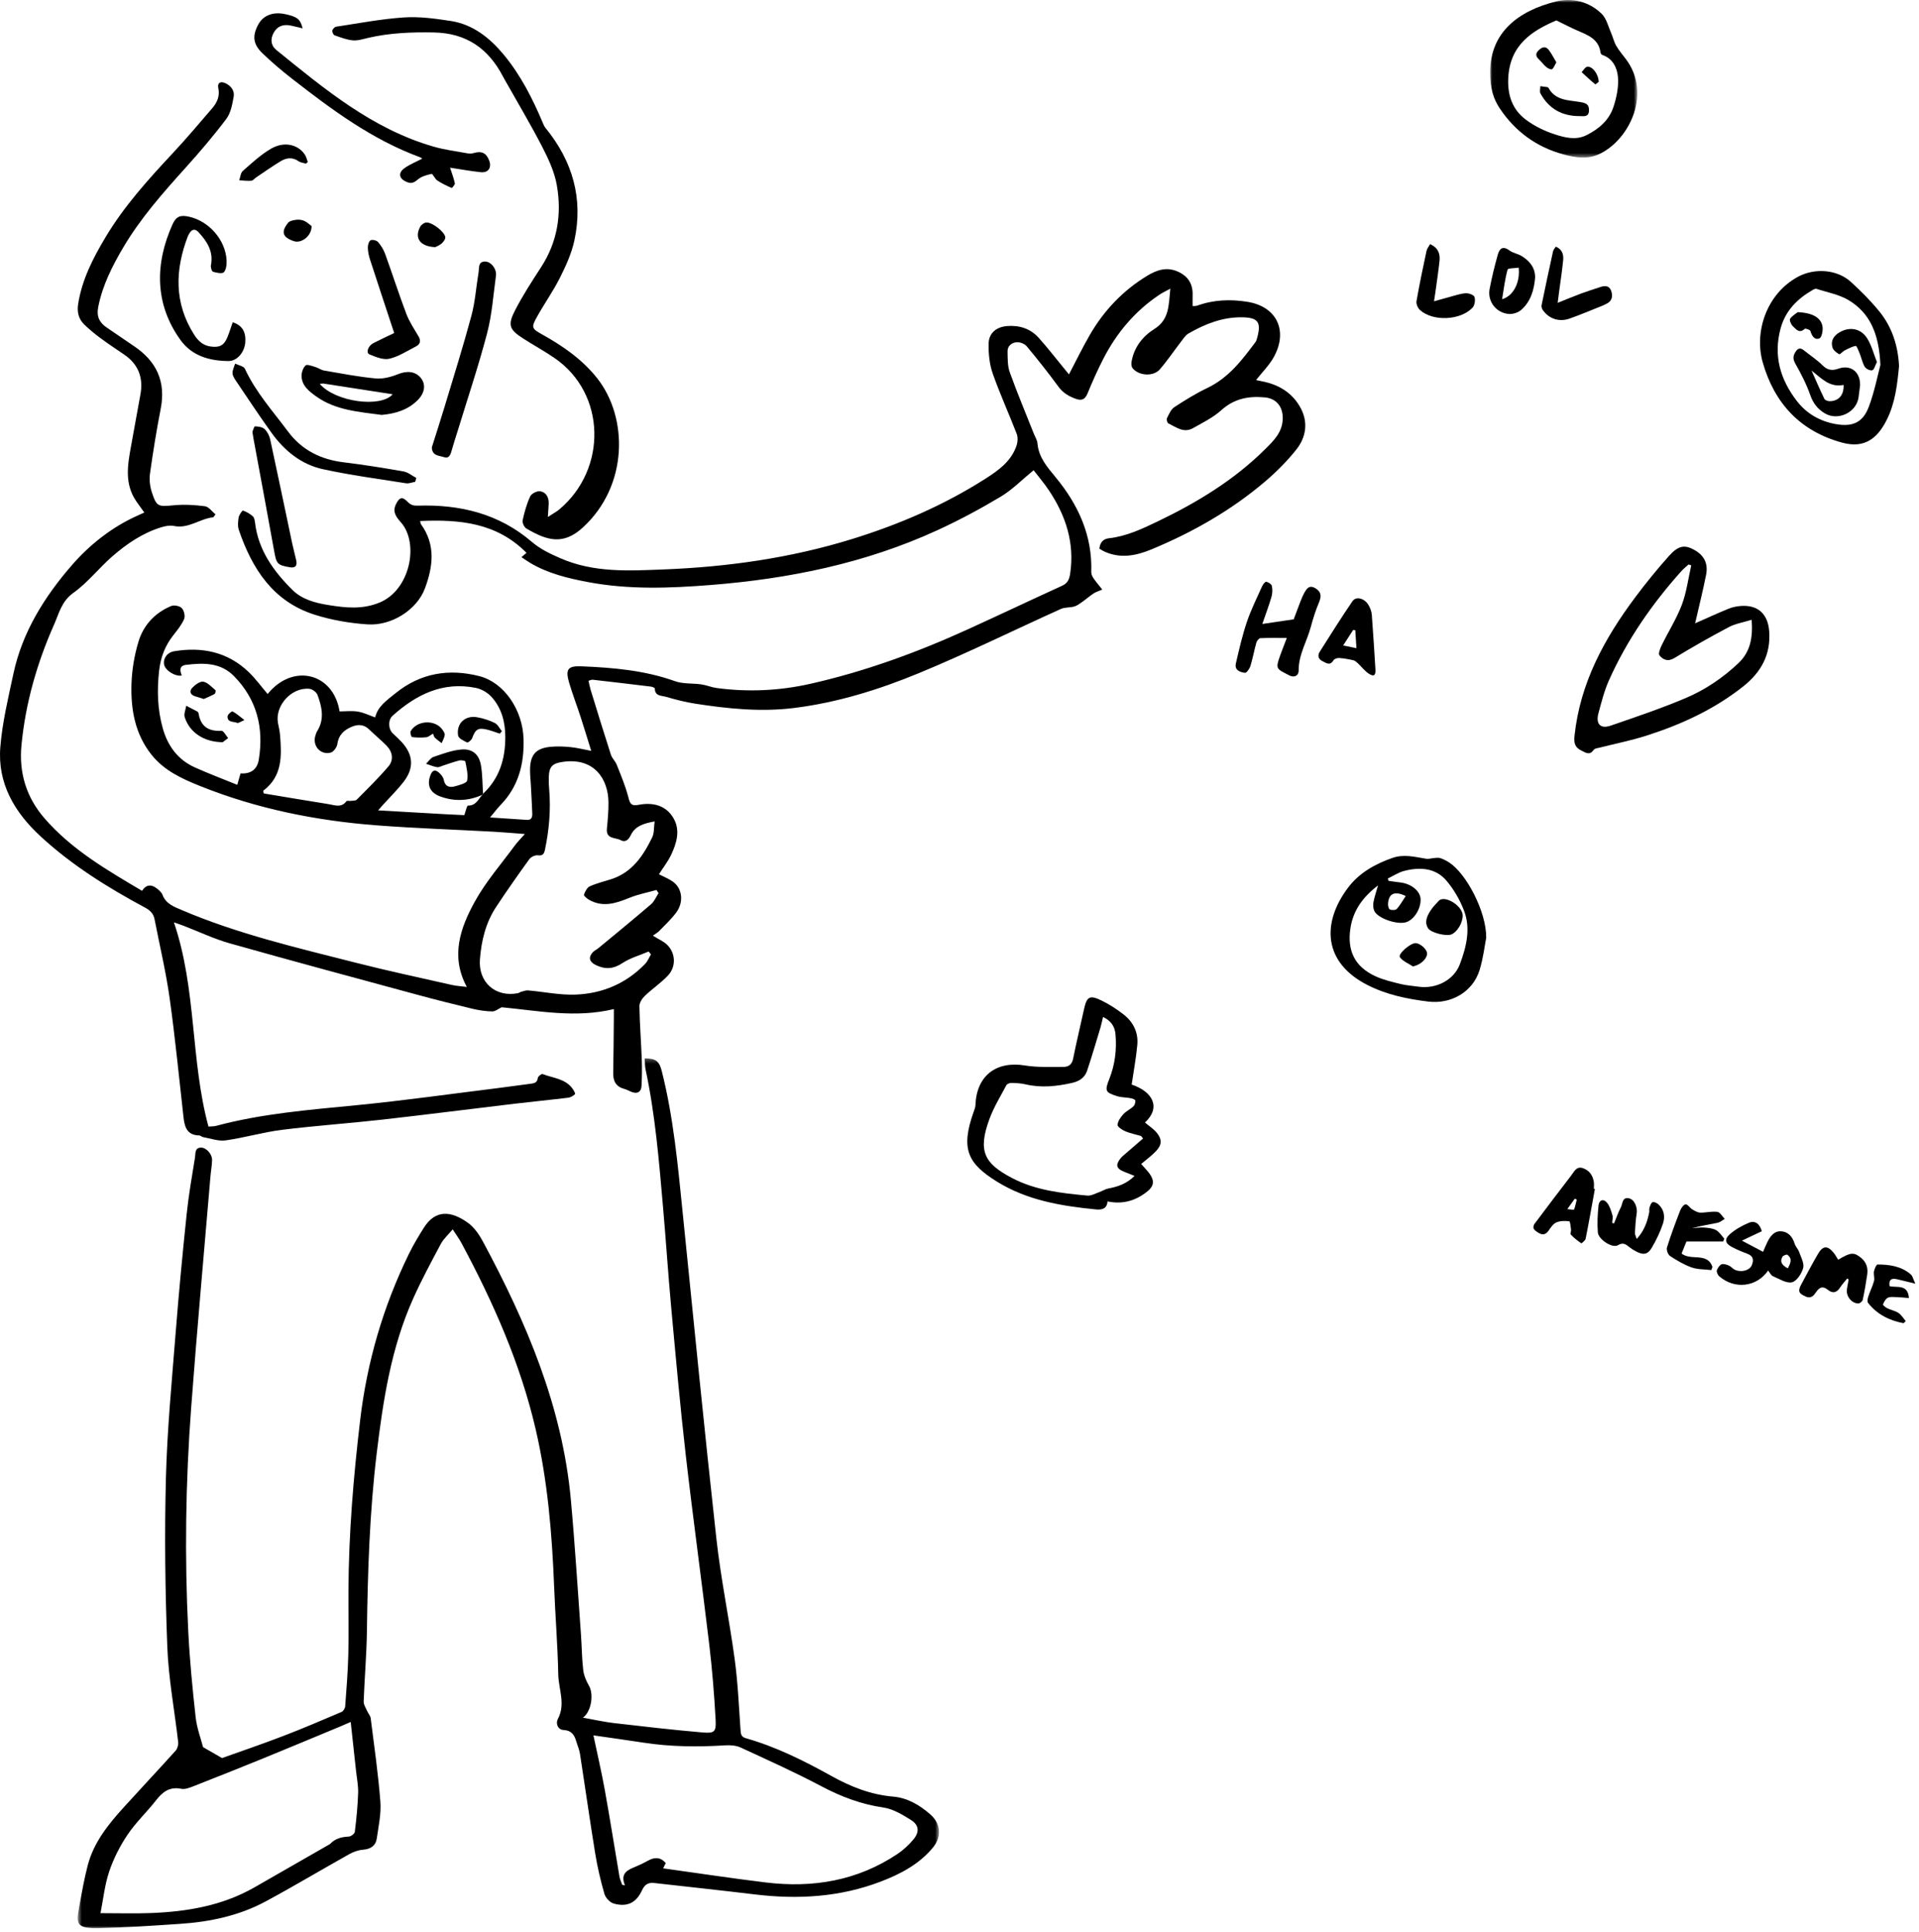
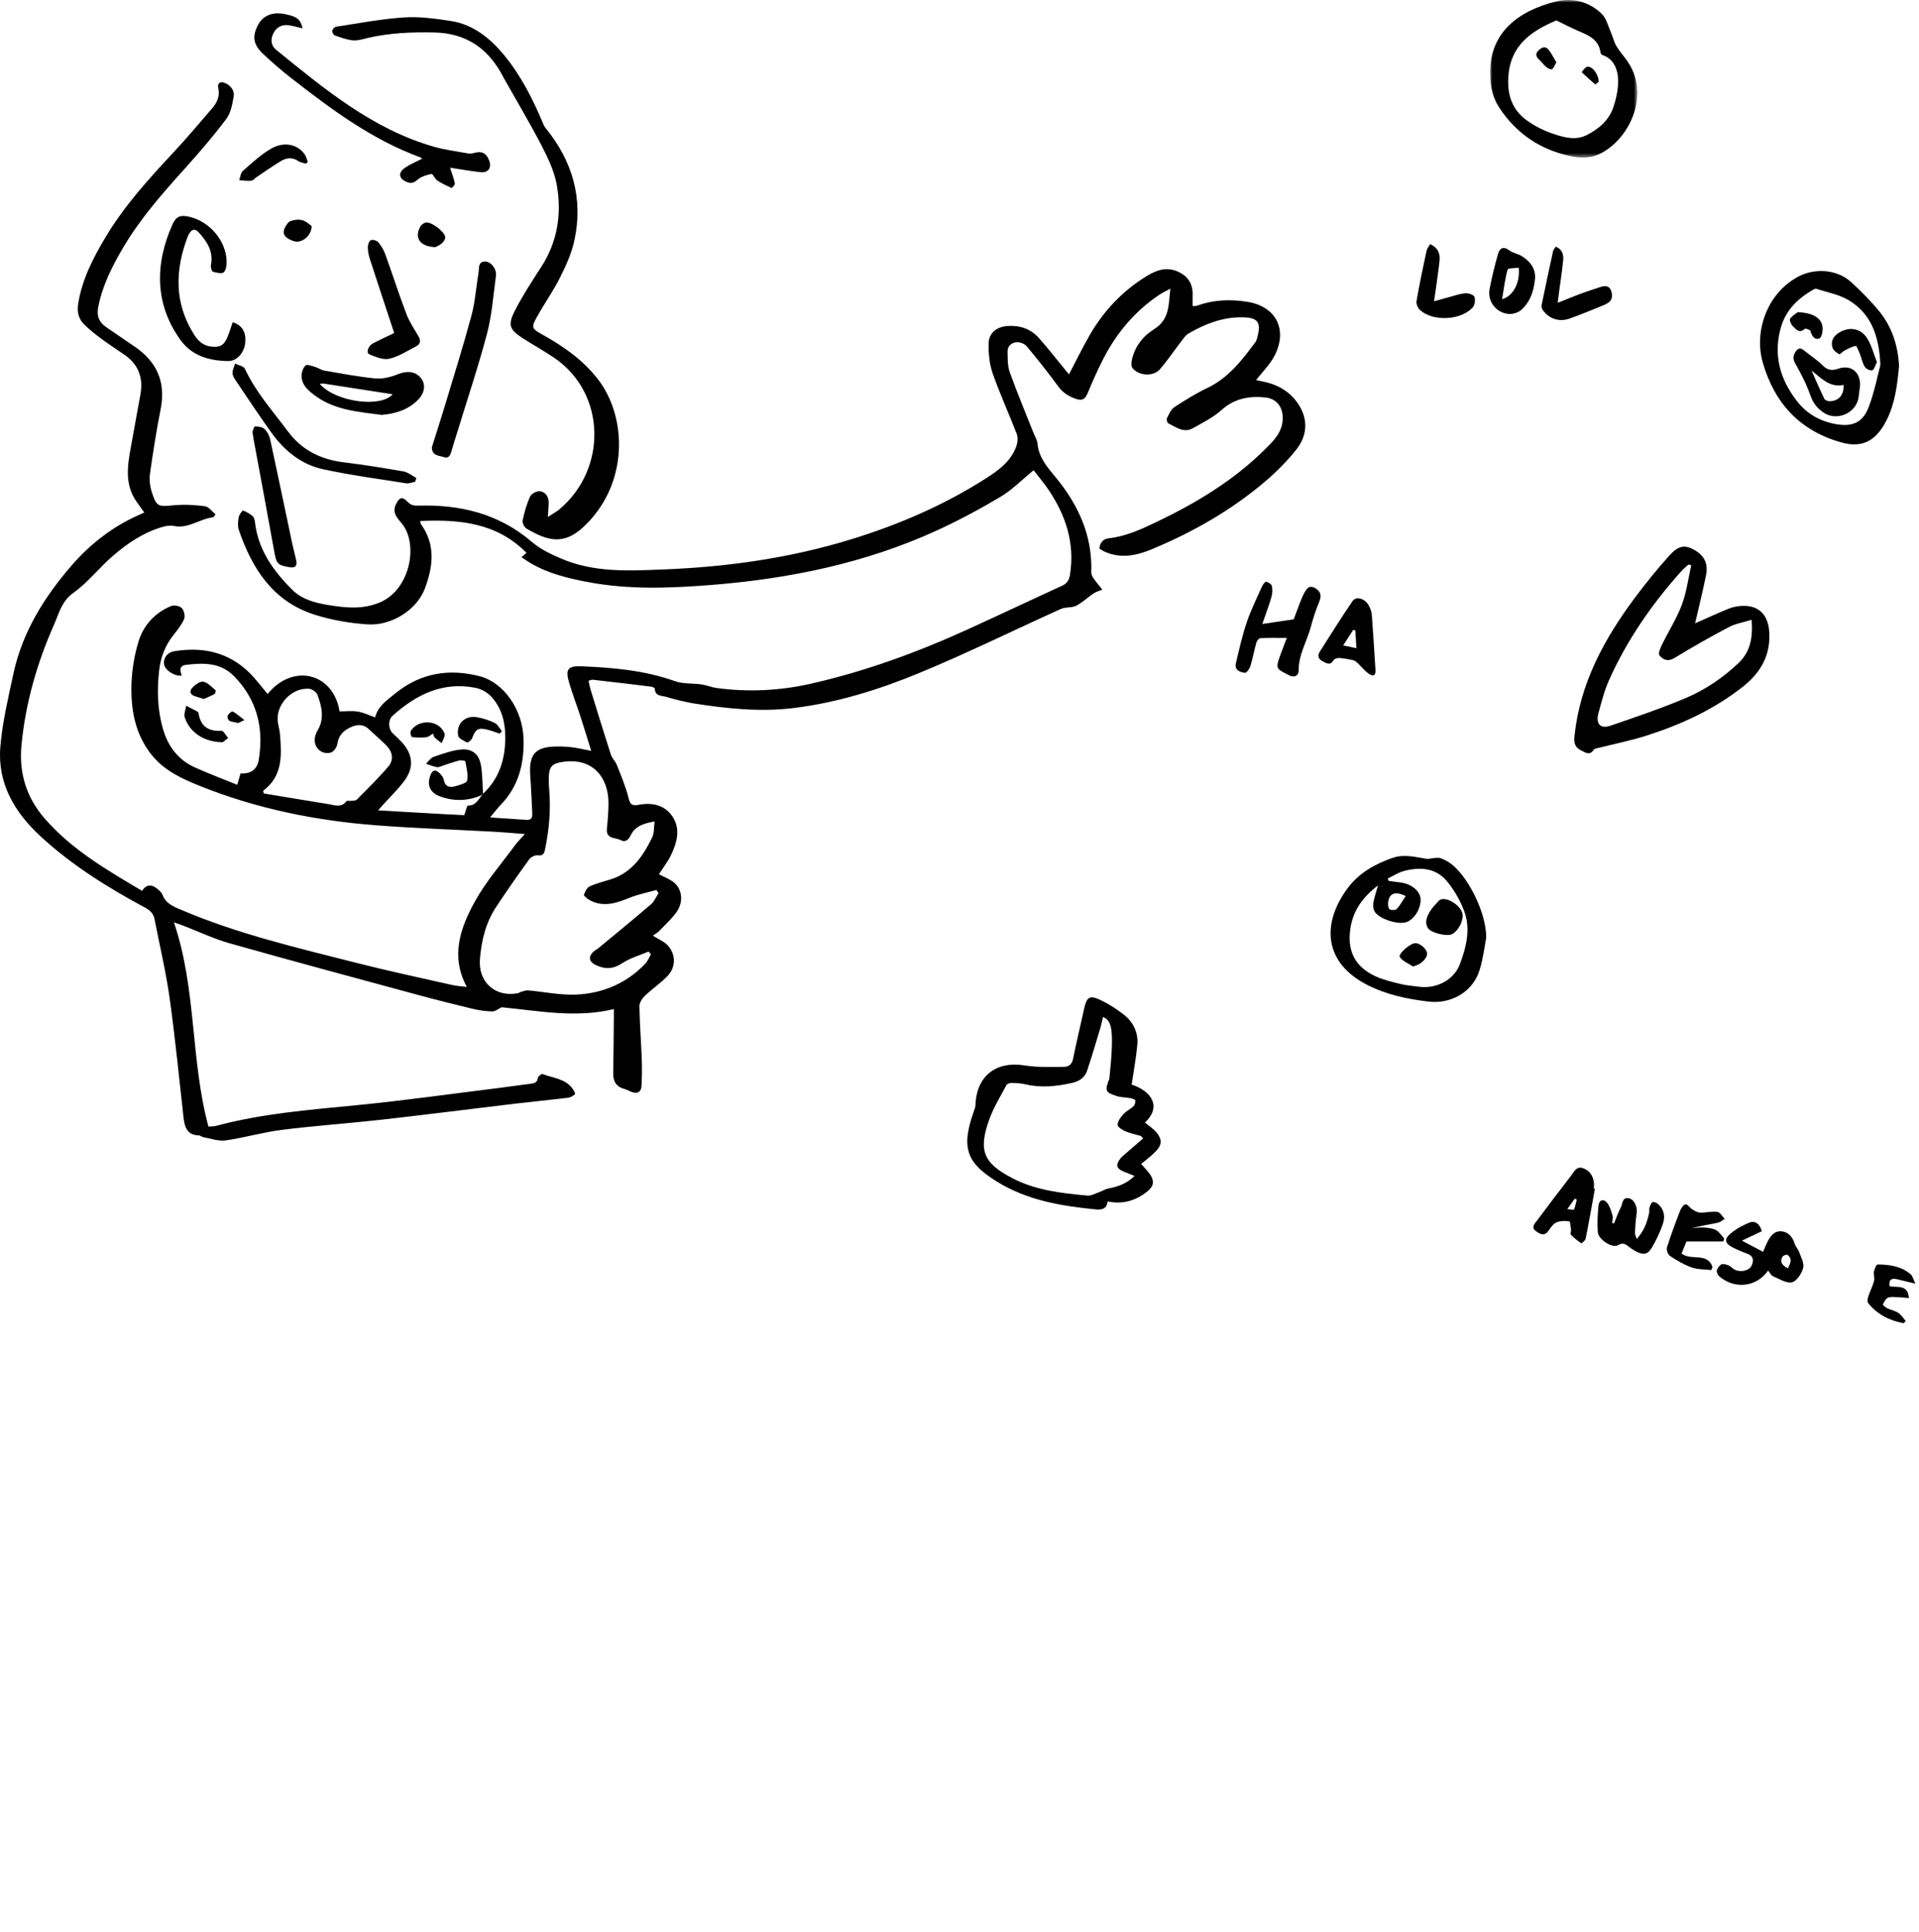
<svg xmlns="http://www.w3.org/2000/svg" xmlns:xlink="http://www.w3.org/1999/xlink" width="434px" height="437px" viewBox="0 0 434 437" version="1.1">
  <title>Group 89</title>
  <desc>Created with Sketch.</desc>
  <defs>
    <polygon id="path-1" points="0.58 0.262 195.366 0.262 195.366 197 0.58 197" />
    <polygon id="path-3" points="0.018 0.903 33.286 0.903 33.286 36.534 0.018 36.534" />
  </defs>
  <g id="Page-1" stroke="none" stroke-width="1" fill="none" fill-rule="evenodd">
    <g id="Group-89" transform="translate(0, -1)">
      <path d="M59.516,179.848 C59.563,180.05 59.61,180.251 59.658,180.453 C64.531,181.26 69.4,182.089 74.278,182.861 C75.673,183.081 77.188,183.782 78.346,182.204 C78.466,182.04 78.971,182.179 79.291,182.135 C79.766,182.07 80.403,182.134 80.681,181.854 C83.123,179.395 85.61,176.964 87.854,174.329 C89.084,172.884 88.791,171.054 87.458,169.684 C86.188,168.38 84.769,167.222 83.463,165.952 C82.321,164.84 81.008,164.789 79.665,165.325 C77.89,166.033 76.596,167.145 76.298,169.259 C76.195,169.992 75.445,171.043 74.797,171.213 C72.494,171.818 70.642,169.708 71.307,167.443 C71.418,167.063 71.541,166.669 71.747,166.337 C73.436,163.623 72.801,160.857 71.806,158.165 C71.575,157.541 70.625,156.843 69.951,156.781 C65.906,156.408 62.143,160.604 62.868,164.524 C63.034,165.42 63.261,166.314 63.334,167.218 C63.712,171.897 63.922,176.542 59.516,179.848 M148.05,186.779 C145.583,187.222 143.638,187.818 142.649,189.902 C142.148,190.957 141.388,191.578 140.385,191.02 C139.217,190.369 137.022,190.845 137.256,188.414 C137.447,186.431 137.63,184.433 137.611,182.444 C137.562,177.285 134.472,172.315 127.386,173.295 C124.933,173.634 124.196,174.321 124.112,176.769 C124.08,177.679 124.122,178.596 124.201,179.503 C124.597,184.087 124.198,188.61 123.264,193.105 C123.057,194.101 122.786,194.594 121.587,194.443 C120.989,194.368 120.064,194.827 119.694,195.339 C117.126,198.893 114.6,202.481 112.188,206.143 C109.842,209.704 108.867,213.744 108.541,217.952 C108.137,223.163 112.048,226.631 117.173,225.619 C117.376,225.579 117.549,225.402 117.751,225.349 C118.304,225.205 118.877,224.949 119.419,224.995 C123.021,225.304 126.633,226.088 130.21,225.944 C136.259,225.701 141.642,223.432 145.92,218.975 C146.482,218.389 146.793,217.561 147.22,216.844 C147.044,216.629 146.869,216.413 146.693,216.199 C144.697,217.053 142.534,217.653 140.75,218.828 C138.676,220.196 136.827,220.281 134.699,219.235 C133.296,218.546 132.996,217.527 134.075,216.354 C134.413,215.987 134.921,215.782 135.314,215.456 C139.304,212.156 143.315,208.879 147.244,205.507 C147.982,204.873 148.383,203.846 148.939,203 C148.779,202.762 148.62,202.524 148.46,202.285 C146.425,202.86 144.32,203.259 142.373,204.05 C139.33,205.287 136.358,206.294 133.221,204.502 C132.742,204.229 131.98,203.585 132.058,203.364 C132.311,202.647 132.758,201.744 133.379,201.462 C134.923,200.76 136.606,200.365 138.232,199.841 C142.977,198.311 145.479,194.536 147.505,190.375 C147.971,189.417 147.857,188.177 148.05,186.779 M109.067,180.769 C109.132,180.691 109.191,180.609 109.245,180.523 C112.938,177.063 114.273,172.671 114.279,167.759 C114.284,164.35 113.471,161.151 111.15,158.603 C110.271,157.638 108.889,156.831 107.611,156.576 C100.181,155.087 94.15,158.056 88.789,162.878 C87.728,163.833 87.792,165.872 88.845,166.876 C89.503,167.504 90.186,168.112 90.804,168.78 C93.49,171.683 93.701,174.702 91.257,177.854 C89.868,179.646 88.227,181.243 86.702,182.929 C86.387,183.277 86.082,183.633 85.514,184.278 C90.86,184.584 95.794,184.869 100.729,185.147 C102.199,185.23 103.67,185.291 105.009,185.356 C105.317,184.508 105.587,183.191 105.827,183.196 C107.628,183.238 108.16,181.785 109.067,180.769 M60.527,157.963 C66.18,150.947 75.39,153.123 76.797,161.893 C78.165,161.893 79.597,161.717 80.962,161.944 C82.28,162.161 83.529,162.792 84.847,163.256 C85.433,160.729 87.528,159.35 89.414,157.816 C95.069,153.217 101.513,152.156 108.428,153.925 C113.985,155.347 118.207,161.515 118.404,168.1 C118.572,173.72 117.284,178.841 113.245,183.021 C112.475,183.818 111.809,184.715 110.832,185.878 C113.86,186.08 116.509,186.262 119.159,186.432 C120.197,186.499 120.413,185.804 120.38,184.989 C120.293,182.825 120.17,180.662 120.057,178.499 C119.997,177.361 119.866,176.223 119.875,175.086 C119.906,171.654 121.22,170.183 124.647,169.891 C126.115,169.766 127.616,169.827 129.083,169.977 C130.548,170.127 131.99,170.496 133.71,170.82 C132.889,168.189 132.112,165.61 131.278,163.049 C130.449,160.503 129.479,158.001 128.724,155.435 C127.826,152.388 128.395,151.573 131.463,151.698 C138.648,151.99 145.776,152.6 152.65,155.057 C154.496,155.717 156.644,155.499 158.639,155.789 C159.797,155.958 160.91,156.446 162.068,156.602 C169.204,157.563 176.307,157.227 183.316,155.644 C195.592,152.87 207.358,148.576 218.798,143.372 C225.956,140.117 233.058,136.738 240.213,133.473 C241.431,132.917 241.825,132.052 242.011,130.839 C243.086,123.846 241.058,117.64 237.226,111.908 C236.13,110.269 234.841,108.759 233.762,107.349 C231.147,109.487 228.94,111.766 226.31,113.337 C221.671,116.111 216.879,118.68 211.967,120.933 C195.701,128.396 178.447,131.906 160.698,133.308 C151.412,134.042 142.146,134.387 132.913,132.633 C128.419,131.779 124.018,130.717 120.027,128.382 C119.346,127.984 118.704,127.52 117.926,127.008 C118.356,126.645 118.678,126.373 119.075,126.039 C112.337,119.212 103.939,118.443 95.005,118.837 C95.126,119.268 95.131,119.452 95.22,119.576 C98.578,124.236 97.933,129.181 96.089,134.106 C94.312,138.849 88.631,142.586 83.097,142.212 C79.049,141.939 74.927,141.23 71.069,139.994 C61.751,137.009 57.016,129.636 54.023,120.881 C53.728,120.016 53.816,118.953 53.972,118.025 C54.071,117.438 54.799,116.42 54.951,116.471 C55.755,116.741 56.538,117.206 57.179,117.773 C57.509,118.066 57.616,118.699 57.675,119.197 C58.415,125.426 61.866,130.187 66.129,134.413 C68.344,136.61 71.35,137.374 74.373,137.857 C78.208,138.47 81.919,138.871 85.782,137.304 C92.823,134.448 94.791,123.869 90.719,119.195 C89.726,118.056 88.673,116.862 89.535,115.072 C90.29,113.505 90.963,113.215 92.157,114.47 C92.879,115.228 93.535,115.393 94.521,115.362 C104.058,115.061 112.849,117.18 120.271,123.547 C122.177,125.182 124.325,126.197 126.659,127.222 C134.302,130.582 142.231,130.093 150.142,129.784 C164.544,129.22 178.758,127.209 192.568,122.953 C203.226,119.669 213.428,115.285 222.862,109.268 C225.852,107.36 228.767,105.277 229.936,101.675 C230.19,100.893 230.223,99.861 229.932,99.107 C228.166,94.535 226.121,90.065 224.502,85.444 C223.774,83.364 223.552,81.011 223.579,78.789 C223.61,76.332 225.333,74.923 227.814,74.738 C230.591,74.531 233.056,75.338 234.92,77.412 C236.938,79.656 238.782,82.056 240.702,84.387 C241.056,84.818 241.41,85.249 241.756,85.67 C243.329,82.674 244.77,79.712 246.406,76.864 C249.614,71.276 253.938,66.709 259.464,63.361 C261.552,62.096 263.79,61.308 266.28,62.383 C268.636,63.402 269.796,65.142 269.723,67.712 C269.7,68.501 269.719,69.292 269.719,70.228 C270.075,70.195 270.463,70.236 270.794,70.116 C274.486,68.782 278.265,68.648 282.098,69.259 C288.856,70.335 291.376,75.937 288.022,81.86 C287.005,83.654 285.484,85.161 284.072,86.955 C284.843,87.119 285.439,87.239 286.031,87.373 C289.547,88.171 292.384,90.044 294.109,93.193 C295.898,96.458 295.417,99.853 293.18,102.668 C291.103,105.284 288.7,107.7 286.154,109.869 C278.452,116.431 269.74,121.382 260.415,125.252 C256.919,126.702 253.312,127.415 249.653,125.683 C249.304,125.518 248.984,125.293 248.633,125.085 C248.777,123.714 249.478,122.884 250.763,122.742 C254.757,122.301 258.309,120.612 261.856,118.909 C270.746,114.641 279.106,109.571 286.148,102.566 C288.078,100.647 290.052,98.743 290.104,95.655 C290.149,93.006 288.69,91.13 286.087,90.882 C282.432,90.534 279.164,91.119 276.255,93.737 C274.381,95.423 272.016,96.593 269.786,97.845 C267.704,99.014 265.962,97.597 264.211,96.741 C263.967,96.621 263.785,95.847 263.931,95.555 C264.376,94.668 264.814,93.593 265.582,93.088 C268.001,91.498 270.491,89.972 273.098,88.722 C277.878,86.431 280.921,82.415 283.95,78.346 C284.145,78.083 284.23,77.724 284.32,77.397 C285.296,73.868 284.524,72.806 280.898,72.762 C276.476,72.708 272.519,74.268 268.778,76.434 C268.083,76.836 267.595,77.633 267.08,78.301 C265.482,80.374 264.019,82.562 262.307,84.535 C260.831,86.235 257.499,86.01 256.118,84.235 C255.834,83.869 255.843,83.151 255.939,82.637 C256.532,79.47 258.47,77.036 261.034,75.432 C264.537,73.241 264.281,69.931 264.679,66.285 C263.658,66.847 262.901,67.194 262.217,67.651 C256.685,71.352 252.535,76.286 249.515,82.171 C248.216,84.702 247.055,87.312 245.974,89.945 C245.384,91.38 244.623,91.699 243.199,91.166 C241.67,90.595 240.405,89.855 239.397,88.48 C237.106,85.355 234.698,82.312 232.218,79.334 C231.744,78.765 230.7,78.342 229.959,78.397 C228.86,78.479 227.838,79.199 227.867,80.496 C227.902,82.068 227.848,83.744 228.365,85.184 C230.042,89.849 231.963,94.427 233.789,99.038 C234.083,99.781 234.568,100.506 234.632,101.268 C234.901,104.432 236.819,106.612 238.722,108.916 C243.838,115.117 247.076,122.08 246.799,130.349 C246.784,130.806 247,131.335 247.264,131.725 C247.831,132.564 248.501,133.332 249.293,134.34 C248.433,134.713 247.832,134.878 247.342,135.206 C246.428,135.816 245.596,136.545 244.696,137.177 C244.145,137.565 243.569,137.996 242.938,138.174 C241.957,138.452 240.825,138.318 239.922,138.725 C229.219,143.554 218.674,148.759 207.828,153.237 C198.774,156.975 189.386,159.903 179.571,161.123 C172.075,162.056 164.656,161.294 157.261,160.15 C155.021,159.803 152.805,159.232 150.626,158.595 C149.635,158.305 148.102,158.487 148.091,156.71 C148.09,156.562 147.533,156.325 147.214,156.286 C142.826,155.746 138.435,155.23 134.042,154.73 C133.787,154.702 133.511,154.857 133.098,154.965 C133.262,155.676 133.372,156.342 133.569,156.981 C135.079,161.885 136.578,166.793 138.156,171.676 C138.423,172.502 139.17,173.164 139.492,173.982 C140.438,176.386 141.456,178.786 142.098,181.277 C142.479,182.761 142.716,183.353 144.476,183.017 C147.639,182.413 150.657,183.119 152.353,186.109 C153.889,188.815 153.032,191.684 151.794,194.309 C151.075,195.834 150.001,197.194 149.024,198.727 C150.105,199.29 151.22,199.726 152.17,200.396 C154.319,201.912 154.692,205.045 152.916,207.409 C151.793,208.903 150.405,210.201 149.097,211.549 C148.71,211.948 148.193,212.218 147.647,212.611 C148.979,213.442 150.077,213.895 150.866,214.664 C152.794,216.547 152.96,219.586 151.083,221.608 C149.508,223.303 147.524,224.613 145.846,226.222 C145.23,226.812 144.598,227.779 144.611,228.563 C144.68,232.589 144.994,236.612 145.145,240.638 C145.219,242.627 145.192,244.626 145.085,246.615 C145.016,247.885 144.249,248.446 142.967,248.003 C142.379,247.8 141.837,247.445 141.241,247.29 C139.324,246.795 138.642,245.531 138.682,243.638 C138.768,239.42 138.785,235.2 138.828,230.981 C138.833,230.48 138.829,229.98 138.829,229.218 C130.149,231.32 121.74,229.591 113.447,228.807 C112.738,229.141 112.025,229.762 111.322,229.75 C109.808,229.725 108.271,229.488 106.792,229.134 C102.658,228.145 98.534,227.106 94.431,225.993 C80.262,222.149 66.082,218.338 51.954,214.348 C48.365,213.334 44.952,211.697 41.455,210.352 C40.896,210.137 40.324,209.956 39.334,209.613 C44.493,224.761 43.047,240.664 47.149,255.797 C47.892,255.732 48.396,255.761 48.86,255.636 C59.266,252.841 69.947,252.008 80.619,250.961 C91.391,249.905 102.119,248.384 112.864,247.056 C115.24,246.762 117.607,246.406 119.982,246.109 C120.825,246.003 121.512,245.886 121.634,244.787 C121.672,244.441 122.484,243.821 122.708,243.91 C125.031,244.835 127.787,244.916 129.452,247.169 C129.74,247.56 130.167,248.334 130.051,248.451 C129.654,248.847 129.063,249.197 128.509,249.264 C124.437,249.761 120.353,250.154 116.28,250.638 C106.262,251.83 96.255,253.117 86.231,254.244 C78.757,255.085 71.243,255.594 63.782,256.529 C59.495,257.065 55.301,258.315 51.02,258.917 C49.391,259.146 47.631,258.475 45.937,258.181 C45.616,258.124 45.324,257.797 45.015,257.791 C42.281,257.74 41.749,255.869 41.502,253.685 C40.486,244.683 39.616,235.66 38.356,226.692 C37.518,220.726 36.109,214.84 34.959,208.918 C34.713,207.654 33.982,206.901 32.819,206.277 C24.361,201.733 16.236,196.677 9.148,190.128 C3.271,184.701 -0.59,178.155 0.074,169.957 C0.525,164.379 1.863,158.856 3.036,153.358 C5.05,143.915 10.122,135.883 16.266,128.811 C20.324,124.139 25.424,120.114 31.316,117.516 C31.724,117.336 32.128,117.148 32.633,116.918 C31.991,116.018 31.395,115.211 30.828,114.386 C28.103,110.42 28.86,106.127 29.649,101.828 C30.359,97.964 31.043,94.096 31.754,90.234 C32.456,86.422 31.299,83.383 28.065,81.178 C26.276,79.957 24.465,78.764 22.726,77.475 C21.45,76.529 20.21,75.513 19.069,74.409 C17.756,73.136 17.385,71.548 17.68,69.702 C18.559,64.194 21.054,59.36 23.858,54.663 C28.094,47.569 33.61,41.494 39.219,35.485 C42.249,32.238 45.113,28.833 48.009,25.463 C49.117,24.175 49.755,22.734 49.37,20.911 C49.117,19.715 49.895,19.292 51.031,19.843 C52.296,20.457 53.079,21.558 52.85,22.85 C52.541,24.592 52.194,26.552 51.178,27.902 C48.267,31.764 45.11,35.453 41.869,39.048 C36.782,44.689 31.77,50.377 27.885,56.945 C25.382,61.176 23.182,65.533 22.213,70.437 C21.796,72.551 22.46,73.96 24.158,75.092 C26.197,76.452 28.194,77.875 30.233,79.235 C35.365,82.655 37.561,87.261 36.344,93.461 C35.389,98.325 34.609,103.227 33.92,108.135 C33.731,109.49 33.908,111.007 34.335,112.314 C35.421,115.637 35.78,115.612 39.223,115.283 C41.58,115.057 44.008,115.187 46.36,115.496 C47.221,115.61 47.953,116.697 48.739,117.334 C48.359,117.822 48.297,117.982 48.219,117.99 C45.193,118.311 42.629,120.642 39.341,119.955 C38.456,119.771 37.417,119.965 36.524,120.237 C32.295,121.52 28.695,123.967 25.417,126.819 C22.378,129.462 19.853,132.768 16.602,135.078 C13.919,136.985 13.351,139.718 12.227,142.258 C8.372,150.965 5.765,160.02 4.853,169.551 C4.252,175.836 5.996,181.369 10.038,186.043 C16.169,193.133 24.181,197.778 32.131,202.477 C32.989,201.075 34.203,200.913 35.505,201.965 C35.986,202.355 36.535,202.815 36.742,203.36 C37.525,205.426 39.333,206.071 41.126,206.835 C53.817,212.247 67.207,215.357 80.507,218.744 C87.677,220.569 94.919,222.114 102.136,223.749 C103.232,223.997 104.371,224.054 105.576,224.21 C101.811,217.238 104.12,210.821 107.418,204.853 C109.904,200.355 113.372,196.399 116.433,192.223 C117.033,191.406 117.77,190.689 118.704,189.63 C116.156,189.438 113.932,189.23 111.704,189.109 C102.88,188.626 94.042,188.34 85.234,187.667 C71.505,186.62 58.101,183.927 45.271,178.779 C41.183,177.138 37.169,175.315 34.309,171.75 C30.526,167.035 29.553,161.429 29.737,155.646 C29.84,152.442 30.396,149.166 31.325,146.098 C32.454,142.367 35.055,139.577 38.724,138.055 C39.378,137.784 40.649,138.044 41.121,138.544 C41.633,139.085 41.921,140.359 41.635,141.022 C41.059,142.356 40.084,143.536 39.171,144.7 C37.323,147.056 36.323,149.674 35.986,152.673 C35.488,157.096 35.606,161.437 36.817,165.727 C37.944,169.72 40.222,172.827 44.055,174.554 C47.163,175.955 50.362,177.156 53.659,178.5 C53.953,177.474 54.18,176.685 54.4,175.916 C56.694,176.061 58.158,175.058 58.525,172.819 C59.701,165.641 58.122,159.22 52.927,153.926 C49.873,150.814 45.997,150.887 42.077,151.369 C40.474,151.565 40.69,152.687 41.112,153.777 C39.652,154.072 37.421,152.669 37.126,151.348 C36.829,150.018 37.728,148.566 39.412,148.287 C45.703,147.25 51.467,148.437 56.202,152.956 C57.794,154.476 59.1,156.294 60.527,157.963" id="Fill-1" fill="#000000" />
      <g id="Group-5" transform="translate(17, 240.097)">
        <mask id="mask-2" fill="white">
          <use xlink:href="#path-1" />
        </mask>
        <g id="Clip-4" />
-         <path d="M62.316,150.35 C61.362,150.763 60.7,151.061 60.03,151.338 C54.195,153.76 48.369,156.204 42.521,158.591 C37.353,160.701 32.167,162.768 26.969,164.803 C26.028,165.171 24.921,165.651 24.013,165.468 C21.386,164.94 19.805,166.129 18.306,168.053 C16.242,170.702 13.742,173.036 11.877,175.806 C10.149,178.371 8.69,181.223 7.704,184.148 C6.671,187.215 6.342,190.52 5.731,193.595 C9.799,193.595 13.434,193.708 17.058,193.572 C25.278,193.262 33.269,191.92 40.546,187.76 C46.175,184.543 51.796,181.311 57.42,178.085 C57.519,178.029 57.625,177.973 57.702,177.892 C58.845,176.698 60.274,176.348 61.882,176.274 C62.37,176.252 63.193,175.638 63.244,175.22 C63.599,172.303 63.899,169.37 63.994,166.435 C64.049,164.746 63.695,163.041 63.513,161.346 C63.131,157.796 62.741,154.247 62.316,150.35 M117.209,153.384 C118.084,157.549 119.042,161.634 119.786,165.759 C120.96,172.263 121.981,178.795 123.093,185.311 C123.202,185.948 123.499,186.552 123.709,187.171 C123.919,187.215 124.129,187.26 124.338,187.305 C123.193,184.494 125.013,183.799 126.811,183.05 C127.756,182.657 128.686,182.21 129.579,181.711 C131.039,180.896 132.356,180.878 133.567,182.26 C133.353,182.695 133.128,183.151 132.976,183.457 C140.786,184.54 148.496,185.72 156.235,186.655 C166.865,187.938 176.926,186.259 185.977,180.2 C187.283,179.326 188.482,178.208 189.505,177.011 C190.984,175.281 190.888,173.69 189.018,172.515 C187.087,171.301 184.944,170.014 182.758,169.696 C177.756,168.968 173.244,167.258 168.801,164.911 C162.819,161.747 156.637,158.96 150.487,156.126 C149.462,155.654 148.154,155.567 146.998,155.639 C140.838,156.024 134.703,155.975 128.588,155.037 C124.714,154.443 120.832,153.909 117.209,153.384 M128.806,0.262 C131.339,0.268 132.111,0.946 132.663,3.129 C135.329,13.677 136.307,24.469 137.401,35.249 C139.895,59.81 142.305,84.379 145.019,108.915 C146.027,118.03 147.923,127.041 149.154,136.135 C149.871,141.432 150.104,146.795 150.477,152.135 C150.543,153.079 150.591,153.716 151.678,154.026 C158.522,155.972 164.849,159.134 171.03,162.569 C175.42,165.008 179.944,166.804 185.003,167.235 C188.231,167.51 190.954,169.129 193.359,171.221 C195.799,173.342 196.039,176.313 193.939,178.826 C190.807,182.572 186.592,184.772 182.152,186.466 C172.956,189.975 163.424,190.531 153.719,189.355 C146.145,188.438 138.556,187.636 130.974,186.776 C129.626,186.623 128.816,187.077 128.204,188.41 C126.887,191.279 124.809,192.277 121.779,191.415 C120.926,191.173 119.949,190.114 119.696,189.237 C118.832,186.245 118.115,183.192 117.615,180.118 C116.392,172.616 115.339,165.087 114.171,157.577 C114.016,156.577 113.585,155.621 113.294,154.641 C112.876,153.236 112.202,152.262 110.5,152.175 C109.011,152.099 108.7,150.542 109.138,149.733 C110.989,146.312 109.319,142.932 109.255,139.568 C109.13,133.02 108.583,126.482 108.329,119.936 C107.861,107.895 106.871,95.883 104.146,84.153 C100.697,69.3 94.548,55.43 87.355,42.023 C86.85,41.081 86.201,40.216 85.38,38.945 C84.358,40.171 83.316,41.077 82.709,42.213 C80.535,46.281 78.344,50.354 76.457,54.557 C71.466,65.675 69.644,77.558 68.2,89.54 C66.587,102.927 66.16,116.364 65.98,129.827 C65.909,135.122 65.438,140.412 65.248,145.709 C65.221,146.436 65.747,147.192 66.057,147.916 C66.293,148.465 66.768,148.963 66.838,149.522 C67.628,155.799 68.538,162.071 69.023,168.374 C69.233,171.105 68.61,173.916 68.217,176.67 C67.978,178.352 66.84,179.109 65.097,179.245 C64.034,179.328 62.92,179.726 61.979,180.252 C55.673,183.781 49.47,187.497 43.11,190.926 C37.103,194.164 30.526,195.559 23.76,196.012 C17.631,196.422 11.497,196.843 5.359,196.992 C0.066,197.12 0.249,195.857 0.919,192.149 C1.484,189.02 2.034,185.879 2.833,182.806 C4.179,177.632 7.439,173.569 10.943,169.704 C14.848,165.397 18.834,161.162 22.724,156.841 C23.133,156.387 23.366,155.542 23.296,154.922 C22.484,147.74 21.114,140.584 20.839,133.385 C20.354,120.691 20.194,107.962 20.521,95.264 C20.804,84.225 21.87,73.201 22.738,62.182 C23.441,53.265 24.29,44.359 25.219,35.462 C25.668,31.166 26.415,26.9 27.109,22.633 C27.246,21.796 26.999,20.489 28.442,20.449 C29.621,20.416 30.989,21.912 30.964,23.233 C30.941,24.483 30.7,25.726 30.595,26.975 C29.121,44.47 27.527,61.956 26.22,79.464 C24.967,96.253 24.733,113.078 25.579,129.896 C25.905,136.382 26.536,142.86 27.254,149.316 C27.527,151.766 28.438,154.147 28.926,156.048 C30.5,156.954 31.694,157.641 33.215,158.517 C37.483,156.987 42.274,155.36 46.996,153.549 C51.46,151.837 55.858,149.953 60.257,148.077 C60.647,147.91 61.034,147.261 61.067,146.81 C61.358,142.892 61.677,138.97 61.774,135.044 C61.892,130.257 61.784,125.465 61.805,120.675 C61.862,107.794 62.93,94.998 64.437,82.202 C65.997,68.948 69.649,56.413 75.487,44.474 C76.485,42.433 77.661,40.468 78.878,38.546 C81.502,34.405 85.049,34.735 88.841,37.473 C90.255,38.495 91.375,40.127 92.221,41.702 C102.077,60.049 110.175,79.03 112.101,100.064 C113.031,110.222 113.65,120.409 114.39,130.584 C114.584,133.256 114.587,135.948 114.901,138.604 C115.045,139.825 115.569,141.075 116.2,142.147 C117.311,144.035 116.773,148.01 114.826,149.375 C117.282,149.813 119.524,150.331 121.796,150.596 C128.464,151.372 135.136,152.145 141.824,152.718 C144.618,152.958 144.997,152.604 144.841,149.792 C144.526,144.114 144.07,138.433 143.397,132.786 C141.699,118.532 139.733,104.309 138.096,90.047 C136.816,78.899 135.822,67.715 134.793,56.539 C134.104,49.05 133.619,41.543 132.963,34.051 C132.045,23.555 131.201,13.047 128.991,2.712 C128.831,1.961 128.869,1.168 128.806,0.262" id="Fill-3" fill="#000000" mask="url(#mask-2)" />
      </g>
      <path d="M123.9,117.924 C125.096,117.142 125.852,116.749 126.489,116.215 C137.365,107.094 137.116,90.002 125.403,81.967 C123.105,80.39 120.639,79.06 118.296,77.545 C115.201,75.545 114.769,74.522 116.481,71.194 C118.217,67.819 120.303,64.613 122.374,61.424 C126.076,55.725 127.067,49.445 125.94,42.935 C125.419,39.921 124.053,36.968 122.631,34.214 C119.98,29.076 117.008,24.103 114.17,19.061 C114.03,18.813 113.888,18.566 113.757,18.313 C110.46,11.982 105.484,8.48 98.113,8.34 C93.12,8.245 88.21,8.433 83.341,9.547 C82.177,9.814 80.967,10.229 79.817,10.128 C78.408,10.005 77.022,9.46 75.667,8.982 C75.389,8.884 75.096,8.235 75.162,7.912 C75.234,7.565 75.688,7.086 76.03,7.034 C81.139,6.268 86.239,5.281 91.381,4.942 C94.863,4.711 98.438,5.207 101.916,5.738 C106.97,6.51 110.789,9.592 113.927,13.373 C117.768,18.001 120.476,23.351 122.8,28.886 C122.951,29.246 123.118,29.62 123.361,29.919 C129.48,37.417 131.968,45.905 129.893,55.43 C129.262,58.326 127.98,61.137 126.639,63.807 C125.109,66.855 123.108,69.662 121.45,72.651 C120.11,75.065 120.223,75.307 122.596,76.631 C127.305,79.257 131.661,82.252 135.071,86.566 C142.035,95.375 142.175,110.79 131.833,120.285 C127.41,124.346 123.775,123.305 119.079,120.556 C118.571,120.259 118.082,119.242 118.2,118.691 C118.596,116.832 119.12,114.963 119.918,113.248 C120.21,112.621 121.474,111.995 122.177,112.109 C123.526,112.324 124.142,113.504 124.091,114.909 C124.061,115.739 123.987,116.569 123.9,117.924" id="Fill-6" fill="#000000" />
      <path d="M396.156,141.175 C394.209,141.778 392.476,142.044 391.012,142.819 C386.841,145.024 382.729,147.352 378.704,149.811 C377.195,150.733 376.116,150.21 375.296,149.211 C374.983,148.83 375.471,147.617 375.825,146.896 C377.317,143.846 379.171,140.943 380.363,137.784 C381.432,134.95 381.808,131.855 382.49,128.874 L381.901,128.654 C381.365,129.143 380.781,129.589 380.3,130.126 C373.637,137.551 368.005,145.677 363.911,154.792 C362.844,157.163 362.199,159.738 361.514,162.262 C360.841,164.737 361.933,165.919 364.269,165.115 C369.966,163.156 375.688,161.222 381.231,158.88 C385.639,157.017 389.625,154.321 393.147,150.995 C395.896,148.401 396.442,145.197 396.156,141.175 M383.365,141.975 C385.813,140.896 388.339,139.733 390.909,138.68 C391.788,138.32 392.774,138.115 393.724,138.048 C397.565,137.774 399.813,139.852 400.115,143.713 C400.531,149.04 398.284,153.052 394.214,156.27 C387.634,161.472 380.149,164.9 372.229,167.417 C368.82,168.5 365.288,169.196 361.815,170.08 C361.334,170.202 360.666,170.251 360.437,170.58 C359.536,171.865 358.75,171.305 357.685,170.779 C356.125,170.011 355.921,169.039 356.098,167.371 C357.36,155.465 362.839,145.437 369.829,136.081 C372.241,132.853 374.793,129.711 377.481,126.709 C379.567,124.382 380.978,124.187 383.022,125.281 C385.38,126.546 386.375,128.383 385.836,131.077 C385.104,134.735 384.193,138.356 383.365,141.975" id="Fill-8" fill="#000000" />
-       <path d="M258.516,258.483 C258.36,258.294 258.204,258.104 258.049,257.914 C256.858,257.574 255.624,257.337 254.494,256.856 C253.792,256.557 252.717,255.852 252.748,255.392 C252.803,254.558 253.444,253.666 254.055,252.993 C254.692,252.29 255.64,251.877 256.336,251.213 C256.643,250.921 256.814,250.302 256.75,249.877 C256.717,249.65 256.063,249.436 255.662,249.363 C254.661,249.178 253.601,249.217 252.644,248.916 C249.928,248.061 249.825,247.686 250.892,244.991 C252.172,241.759 252.58,238.387 252.282,234.937 C252.132,233.192 251.302,231.872 249.459,230.998 C249.24,231.913 249.098,232.679 248.873,233.421 C247.889,236.673 246.937,239.938 245.858,243.16 C245.333,244.729 244.09,245.549 242.44,245.92 C238.952,246.701 235.484,247.076 231.945,246.242 C230.903,245.996 229.802,245.945 228.725,245.92 C228.343,245.912 227.756,246.143 227.598,246.442 C226.264,248.954 224.754,251.412 223.778,254.063 C221.085,261.379 222.605,264.132 228.886,267.429 C234.187,270.212 240.063,270.866 245.916,271.4 C246.786,271.479 247.726,270.922 248.617,270.613 C249.324,270.367 249.981,269.918 250.702,269.785 C252.85,269.39 254.813,268.701 256.591,266.953 C255.557,266.539 254.822,266.257 254.096,265.952 C252.498,265.279 252.27,264.494 253.332,263.09 C253.704,262.598 254.217,262.209 254.687,261.797 C255.957,260.686 257.239,259.587 258.516,258.483 M255.936,246.291 C260.633,247.861 262.668,251.403 258.948,254.881 C259.84,255.638 260.87,256.29 261.604,257.183 C262.827,258.67 262.784,259.92 261.476,261.312 C260.47,262.384 259.251,263.257 258.091,264.251 C258.961,265.256 259.565,265.845 260.039,266.524 C261.1,268.044 260.972,269.251 259.538,270.415 C256.929,272.533 253.966,273.452 250.474,272.717 C250.354,274.423 249.171,274.66 247.819,274.527 C240.003,273.754 232.286,272.471 225.483,268.249 C218.853,264.134 217.236,260.874 220.164,252.566 C220.35,252.036 220.588,251.488 220.608,250.942 C220.847,244.313 225.261,240.9 231.806,241.973 C234.628,242.437 237.561,242.275 240.445,242.297 C241.587,242.306 242.42,241.835 242.691,240.466 C243.43,236.74 244.339,233.046 245.142,229.333 C245.774,226.412 246.396,225.973 249.049,227.248 C250.829,228.104 252.523,229.212 254.09,230.421 C256.297,232.123 257.465,234.501 257.212,237.298 C256.942,240.293 256.379,243.26 255.936,246.291" id="Fill-10" fill="#000000" />
+       <path d="M258.516,258.483 C258.36,258.294 258.204,258.104 258.049,257.914 C256.858,257.574 255.624,257.337 254.494,256.856 C253.792,256.557 252.717,255.852 252.748,255.392 C252.803,254.558 253.444,253.666 254.055,252.993 C254.692,252.29 255.64,251.877 256.336,251.213 C256.643,250.921 256.814,250.302 256.75,249.877 C256.717,249.65 256.063,249.436 255.662,249.363 C254.661,249.178 253.601,249.217 252.644,248.916 C249.928,248.061 249.825,247.686 250.892,244.991 C252.132,233.192 251.302,231.872 249.459,230.998 C249.24,231.913 249.098,232.679 248.873,233.421 C247.889,236.673 246.937,239.938 245.858,243.16 C245.333,244.729 244.09,245.549 242.44,245.92 C238.952,246.701 235.484,247.076 231.945,246.242 C230.903,245.996 229.802,245.945 228.725,245.92 C228.343,245.912 227.756,246.143 227.598,246.442 C226.264,248.954 224.754,251.412 223.778,254.063 C221.085,261.379 222.605,264.132 228.886,267.429 C234.187,270.212 240.063,270.866 245.916,271.4 C246.786,271.479 247.726,270.922 248.617,270.613 C249.324,270.367 249.981,269.918 250.702,269.785 C252.85,269.39 254.813,268.701 256.591,266.953 C255.557,266.539 254.822,266.257 254.096,265.952 C252.498,265.279 252.27,264.494 253.332,263.09 C253.704,262.598 254.217,262.209 254.687,261.797 C255.957,260.686 257.239,259.587 258.516,258.483 M255.936,246.291 C260.633,247.861 262.668,251.403 258.948,254.881 C259.84,255.638 260.87,256.29 261.604,257.183 C262.827,258.67 262.784,259.92 261.476,261.312 C260.47,262.384 259.251,263.257 258.091,264.251 C258.961,265.256 259.565,265.845 260.039,266.524 C261.1,268.044 260.972,269.251 259.538,270.415 C256.929,272.533 253.966,273.452 250.474,272.717 C250.354,274.423 249.171,274.66 247.819,274.527 C240.003,273.754 232.286,272.471 225.483,268.249 C218.853,264.134 217.236,260.874 220.164,252.566 C220.35,252.036 220.588,251.488 220.608,250.942 C220.847,244.313 225.261,240.9 231.806,241.973 C234.628,242.437 237.561,242.275 240.445,242.297 C241.587,242.306 242.42,241.835 242.691,240.466 C243.43,236.74 244.339,233.046 245.142,229.333 C245.774,226.412 246.396,225.973 249.049,227.248 C250.829,228.104 252.523,229.212 254.09,230.421 C256.297,232.123 257.465,234.501 257.212,237.298 C256.942,240.293 256.379,243.26 255.936,246.291" id="Fill-10" fill="#000000" />
      <path d="M317.917,203.651 C315.356,202.412 314.054,203.12 313.917,205.4 C313.89,205.843 314.057,206.578 314.337,206.697 C314.779,206.883 315.623,206.87 315.892,206.574 C316.649,205.742 317.2,204.722 317.917,203.651 M311.656,201.244 C308.236,203.868 306.002,206.892 305.397,211.023 C304.658,216.076 306.425,219.658 311.084,221.802 C312.872,222.625 314.847,223.074 316.772,223.551 C318.092,223.879 319.473,223.96 320.827,224.155 C324.694,224.712 328.776,222.749 330.158,219.079 C331.622,215.191 332.673,211.024 331.093,206.93 C330.168,204.534 328.818,202.173 327.164,200.216 C324.657,197.25 321.122,197.064 317.578,197.969 C316.285,198.299 315.111,199.095 313.883,199.679 C313.928,199.857 313.974,200.036 314.019,200.214 C314.896,200.337 315.771,200.481 316.651,200.576 C319.157,200.846 321.217,202.52 321.283,204.364 C321.362,206.605 319.718,209.133 317.873,209.608 C315.809,210.139 311.625,208.687 310.828,207.05 C310.552,206.486 310.499,205.71 310.613,205.079 C310.83,203.882 311.241,202.721 311.656,201.244 M336.12,213.084 C335.8,214.701 335.469,217.614 334.628,220.371 C333.108,225.352 328.172,228.148 323.02,227.521 C318.252,226.94 313.631,225.987 309.309,223.801 C299.325,218.753 298.816,209.85 304.85,201.791 C307.363,198.433 310.979,196.402 314.927,195.026 C317.478,194.137 319.988,194.797 322.515,195.218 C323.149,195.325 323.837,195.079 324.503,195.037 C324.94,195.009 325.42,194.954 325.812,195.097 C326.5,195.35 327.172,195.69 327.786,196.092 C331.639,198.62 336.177,207.201 336.12,213.084" id="Fill-12" fill="#000000" />
      <g id="Group-16" transform="translate(337, 0.097)">
        <mask id="mask-4" fill="white">
          <use xlink:href="#path-3" />
        </mask>
        <g id="Clip-15" />
        <path d="M14.985,5.518 C9.555,7.834 4.462,10.999 4.104,18.58 C3.917,22.528 5.076,25.731 8.136,28.007 C10.061,29.44 12.343,30.551 14.632,31.29 C16.904,32.025 19.379,32.675 21.791,31.479 C24.593,30.088 26.908,28.086 27.893,25.105 C28.608,22.943 29.11,20.53 28.911,18.299 C28.73,16.258 27.761,14.11 25.353,13.318 C25.182,13.261 25,12.98 24.974,12.784 C24.56,9.705 22.09,8.835 19.727,7.808 C18.274,7.177 16.87,6.434 14.985,5.518 M0.019,17.204 C0.016,8.198 6.453,3.328 14.917,1.237 C18.551,0.338 22.406,1.249 25.241,4.033 C26.319,5.09 26.707,6.867 27.36,8.337 C27.781,9.289 28,10.346 28.513,11.238 C29.134,12.317 29.963,13.278 30.717,14.278 C36.448,21.877 31.727,32.161 25.032,35.587 C22.163,37.056 19.317,36.562 16.539,35.807 C10.494,34.164 5.678,30.649 2.187,25.426 C0.769,23.305 -0.008,20.93 0.019,17.204" id="Fill-14" fill="#000000" mask="url(#mask-4)" />
      </g>
      <path d="M425.269,83.536 C424.955,76.419 422.882,71.778 418.082,68.889 C415.921,67.589 413.252,67.126 410.801,66.321 C410.582,66.249 410.241,66.412 410.004,66.549 C406.481,68.579 403.771,71.259 402.681,75.351 C401.051,81.467 402.628,86.841 406.376,91.695 C408.585,94.557 411.562,96.263 415.128,96.908 C418.917,97.595 421.297,96.61 422.647,93.012 C423.97,89.482 424.682,85.724 425.269,83.536 M429.488,83.783 C429.091,87.923 428.632,92.126 426.695,95.976 C424.545,100.252 421.609,102.464 416.623,101.11 C407.153,98.539 401.315,92.248 398.659,82.958 C396.699,76.099 399.491,67.449 406.635,63.595 C410.383,61.572 415.437,61.892 418.589,64.749 C420.862,66.809 423.046,69.013 424.987,71.384 C427.888,74.926 429.248,79.134 429.488,83.783" id="Fill-17" fill="#000000" />
      <path d="M101.785,38.924 C102.191,40.193 102.625,41.308 102.864,42.464 C102.926,42.765 102.221,43.545 102.132,43.506 C101.011,43.012 99.889,42.48 98.871,41.801 C98.33,41.441 97.891,40.276 97.58,40.338 C96.459,40.566 95.226,40.945 94.389,41.675 C93.55,42.405 92.918,42.546 91.974,42.151 C90.278,41.442 89.957,40.169 91.423,39.076 C92.627,38.178 94.086,37.621 95.475,36.891 C95.406,36.841 95.229,36.649 95.011,36.57 C84.159,32.586 75.019,25.803 66.029,18.792 C63.696,16.973 61.424,15.051 59.301,12.993 C57.179,10.936 57.044,9.038 58.434,6.501 C59.532,4.498 61.704,3.638 64.331,4.167 C67.156,4.736 67.943,5.303 68.432,7.409 C67.404,7.167 66.524,6.931 65.632,6.757 C63.993,6.437 62.656,6.973 61.873,8.447 C61.136,9.838 61.212,11.263 62.514,12.319 C73.414,21.153 84.212,30.181 98.076,34.168 C100.581,34.889 103.202,35.215 105.776,35.687 C106.208,35.766 106.699,35.74 107.121,35.618 C108.932,35.094 109.991,35.586 110.639,37.324 C111.238,38.93 110.429,40.128 108.71,39.945 C106.405,39.7 104.118,39.277 101.785,38.924" id="Fill-19" fill="#000000" />
      <path d="M52.627,73.892 C54.774,74.551 55.677,76.101 55.469,78.474 C55.275,80.678 53.631,82.67 51.665,82.656 C47.416,82.623 43.441,81.523 40.835,77.92 C34.924,69.751 35.032,60.592 39.024,51.729 C39.852,49.89 40.836,49.577 42.792,50.02 C47.299,51.039 50.988,55.261 51.242,59.843 C51.293,60.764 51.18,61.946 50.638,62.56 C50.279,62.964 48.975,62.704 48.18,62.462 C47.885,62.372 47.613,61.441 47.706,60.966 C48.315,57.858 46.813,55.58 44.868,53.482 C44.115,52.669 43.36,52.835 42.815,53.813 C42.704,54.011 42.571,54.203 42.49,54.413 C39.561,62.052 39.357,69.521 43.903,76.685 C44.788,78.078 45.881,79.131 47.646,79.371 C49.614,79.638 50.628,79.181 51.411,77.313 C51.864,76.228 52.204,75.095 52.627,73.892" id="Fill-21" fill="#000000" />
      <path d="M97.664,102.168 C98.629,99.103 99.627,96.046 100.554,92.968 C102.617,86.109 104.772,79.273 106.628,72.359 C107.477,69.197 107.68,65.864 108.232,62.617 C108.395,61.654 108.072,60.218 109.614,60.153 C111.041,60.093 112.375,61.833 112.162,63.382 C111.565,67.724 111.27,72.153 110.164,76.368 C108.199,83.85 105.725,91.2 103.461,98.605 C103.012,100.073 102.515,101.531 102.108,103.013 C101.857,103.927 101.508,104.772 100.41,104.392 C99.344,104.023 97.704,104.145 97.664,102.168" id="Fill-23" fill="#000000" />
      <path d="M285.485,142.121 C287.986,141.752 290.117,141.436 292.582,141.072 C292.963,140.058 293.482,138.645 294.027,137.242 C294.294,136.556 294.566,135.865 294.913,135.218 C295.473,134.173 296.069,133.166 297.536,134.071 C298.765,134.83 298.911,135.787 298.321,137.193 C297.576,138.97 296.974,140.821 296.482,142.686 C295.603,146.017 293.677,149.039 293.701,152.65 C293.709,153.894 292.636,154.305 291.589,153.753 C288.762,152.263 288.373,152.409 289.503,149.294 C289.964,148.023 290.461,146.767 291.024,145.288 C288.93,145.288 286.976,145.241 285.028,145.334 C284.707,145.35 284.251,145.934 284.138,146.335 C283.646,148.087 283.327,149.89 282.793,151.628 C282.604,152.241 281.921,153.213 281.568,153.17 C280.46,153.034 279.148,152.577 279.505,151.038 C280.235,147.892 280.956,144.728 281.987,141.675 C282.93,138.887 284.26,136.226 285.466,133.531 C285.647,133.128 286.171,132.512 286.391,132.567 C286.878,132.69 287.555,133.117 287.644,133.531 C287.813,134.315 287.779,135.223 287.553,135.999 C286.988,137.942 286.269,139.84 285.485,142.121" id="Fill-25" fill="#000000" />
      <path d="M72.314,87.821 C75.843,91.922 86.105,93.292 88.803,90.174 C83.582,89.362 78.381,88.551 73.178,87.751 C72.968,87.718 72.743,87.783 72.314,87.821 M86.318,94.842 C81.095,94.13 75.873,93.802 71.452,90.615 C69.864,89.47 68.299,88.248 68.201,86.125 C68.162,85.288 68.525,84.216 69.099,83.651 C69.418,83.336 70.565,83.783 71.307,83.999 C71.994,84.199 72.614,84.689 73.306,84.807 C77.178,85.469 81.047,86.226 84.952,86.591 C86.6,86.744 88.431,86.265 89.999,85.63 C92.003,84.816 93.95,84.94 95.195,86.503 C96.307,87.896 96.117,89.786 94.562,91.393 C92.297,93.733 89.376,94.566 86.318,94.842" id="Fill-27" fill="#000000" />
      <path d="M404.343,287.859 C404.923,286.708 405.441,285.701 404.243,284.79 C404.067,284.656 403.278,284.949 403.118,285.236 C402.426,286.479 403.129,287.197 404.343,287.859 M399.877,288.354 C397.267,292.106 392.337,292.658 388.842,289.675 C388.488,289.374 388.156,288.635 388.287,288.269 C388.489,287.703 389.087,286.903 389.54,286.888 C390.271,286.865 391.204,287.214 391.724,287.734 C392.886,288.894 395.536,288.666 396.184,287.146 C396.667,286.014 396.551,285.052 395.171,284.549 C393.996,284.121 392.834,283.629 391.724,283.052 C390.169,282.245 389.911,281.285 391.229,280.131 C392.48,279.037 394.013,278.168 395.56,277.537 C396.964,276.964 398.017,277.837 398.448,279.46 C397.102,280.098 395.758,280.736 393.955,281.591 C395.812,282.575 397.184,283.3 398.736,284.123 C399.045,283.412 399.328,282.694 399.665,282.003 C400.311,280.674 401.193,279.393 402.784,279.473 C404.386,279.554 405.382,280.682 405.87,282.261 C406.08,282.94 406.662,283.5 406.898,284.175 C407.314,285.365 408.089,286.736 407.803,287.783 C407.457,289.055 406.317,290.79 405.248,291.011 C403.96,291.279 402.363,290.221 400.949,289.62 C400.536,289.444 400.294,288.866 399.877,288.354" id="Fill-29" fill="#000000" />
      <path d="M93.9,109.97 C93.208,110.09 92.484,110.406 91.827,110.301 C85.551,109.305 79.236,108.468 73.035,107.118 C68.138,106.052 64.333,102.949 61.421,98.905 C58.626,95.023 55.99,91.025 53.313,87.06 C52.968,86.55 52.587,85.928 52.587,85.359 C52.586,84.653 52.964,83.947 53.179,83.241 C53.936,83.617 55.108,83.803 55.385,84.402 C57.831,89.694 61.697,93.981 65.124,98.581 C68.285,102.824 72.558,104.931 77.747,105.56 C82.271,106.108 86.775,106.833 91.263,107.626 C92.283,107.807 93.196,108.591 94.158,109.097 C94.072,109.388 93.986,109.679 93.9,109.97" id="Fill-31" fill="#000000" />
      <path d="M89.152,76.318 C87.233,70.501 85.421,65.061 83.655,59.606 C83.379,58.751 83.2,57.828 83.191,56.933 C83.185,56.376 83.444,55.521 83.837,55.335 C84.256,55.135 85.192,55.379 85.518,55.757 C86.196,56.545 86.768,57.497 87.123,58.475 C88.751,62.97 90.206,67.53 91.902,71.999 C92.581,73.788 93.687,75.422 94.661,77.089 C95.256,78.107 95.022,78.868 94.055,79.361 C92.08,80.369 90.147,81.649 88.038,82.137 C86.68,82.453 84.976,81.723 83.555,81.147 C82.706,80.802 83.237,79.217 84.447,78.597 C86.106,77.748 87.8,76.969 89.152,76.318" id="Fill-33" fill="#000000" />
      <path d="M57.082,98.68 C57.231,98.344 57.461,97.423 57.667,97.429 C58.411,97.448 59.337,97.576 59.837,98.043 C60.457,98.625 60.924,99.543 61.108,100.392 C62.811,108.234 64.435,116.094 66.094,123.946 C66.365,125.224 66.729,126.482 67,127.76 C67.251,128.943 66.809,129.509 65.53,129.291 C62.707,128.811 62.52,128.515 61.999,125.601 C60.498,117.2 58.915,108.812 57.367,100.418 C57.273,99.915 57.201,99.408 57.082,98.68" id="Fill-35" fill="#000000" />
      <path d="M306.771,147.597 C306.672,146.062 306.59,144.796 306.508,143.53 C306.347,143.511 306.186,143.493 306.025,143.475 C305.32,144.57 304.615,145.664 303.765,146.984 C304.9,147.215 305.703,147.379 306.771,147.597 M311.065,152.35 C311.163,153.764 310.711,154.126 309.551,153.356 C308.617,152.736 307.912,151.777 307.078,150.997 C306.781,150.721 306.429,150.411 306.056,150.326 C305.002,150.087 303.929,149.89 302.854,149.818 C302.43,149.788 301.768,150.008 301.581,150.328 C300.81,151.649 299.955,150.958 299.112,150.545 C298.16,150.078 297.917,149.281 298.465,148.414 C300.895,144.576 303.31,140.726 305.869,136.974 C306.676,135.79 308.584,136.288 309.498,137.836 C309.89,138.501 310.189,139.305 310.249,140.068 C310.57,144.158 310.802,148.255 311.065,152.35" id="Fill-37" fill="#000000" />
-       <path d="M415.715,285.908 C418.555,284.206 419.286,284.16 420.902,285.485 C422.121,286.484 422.507,287.805 422.284,289.302 C421.999,291.208 421.681,293.113 421.271,294.996 C421.197,295.335 420.605,295.806 420.261,295.799 C418.689,295.762 417.432,294.067 417.709,292.511 C417.836,291.794 417.964,291.077 418.091,290.359 C417.98,290.292 417.869,290.224 417.757,290.157 C417.232,290.814 416.644,291.432 416.195,292.138 C415.424,293.349 414.514,293.626 413.376,292.704 C412.274,291.812 411.501,292.091 410.749,293.202 C410.215,293.993 409.599,294.778 408.368,294.231 C406.796,293.531 406.551,293.01 407.365,291.498 C408.605,289.196 409.818,286.878 411.136,284.622 C412.275,282.672 413.34,282.639 414.756,284.408 C415.105,284.843 415.363,285.351 415.715,285.908" id="Fill-39" fill="#000000" />
      <path d="M356.603,272.295 C356.449,272.233 356.295,272.173 356.141,272.111 C355.655,272.791 355.169,273.473 354.464,274.457 C355.232,274.524 355.936,274.678 355.978,274.57 C356.264,273.844 356.411,273.06 356.603,272.295 M360.698,269.906 C360.014,273.656 359.356,277.411 358.609,281.149 C358.526,281.565 357.691,282.24 357.617,282.19 C356.776,281.616 355.969,280.974 355.267,280.238 C355.081,280.045 355.35,279.466 355.301,279.079 C355.218,278.423 355.115,277.243 354.904,277.217 C353.949,277.099 352.862,277.096 352,277.464 C351.284,277.771 350.73,278.596 350.252,279.293 C349.308,280.673 348.337,280.161 347.362,279.432 C346.228,278.582 347.052,277.791 347.564,277.106 C350.119,273.687 352.702,270.286 355.307,266.904 C355.97,266.043 356.492,264.728 357.926,265.178 C359.399,265.642 360.235,266.798 360.46,268.332 C360.533,268.834 360.471,269.356 360.471,269.868 C360.547,269.882 360.623,269.894 360.698,269.906" id="Fill-41" fill="#000000" />
      <path d="M365.034,277.692 C365.543,276.463 365.974,275.193 366.587,274.018 C367.002,273.226 366.841,271.721 368.372,272.007 C369.627,272.243 370.382,274.037 370.149,275.465 C369.913,276.908 369.837,278.379 369.755,279.842 C369.735,280.198 369.959,280.567 370.159,281.21 C371.861,279.359 372.565,277.326 372.99,275.162 C373.055,274.832 372.935,274.454 373.041,274.147 C373.2,273.686 373.389,273.045 373.74,272.899 C374.065,272.764 374.716,273.071 375.053,273.374 C376.387,274.579 376.608,276.218 376.084,277.768 C375.454,279.636 374.589,281.457 373.589,283.159 C372.644,284.77 371.644,284.898 369.979,284.011 C369.479,283.746 368.99,283.442 368.545,283.095 C367.743,282.47 367.146,281.881 365.909,282.625 C364.656,283.377 361.491,281.337 361.365,279.703 C361.209,277.68 361.31,275.616 361.524,273.593 C361.654,272.379 362.644,272.046 363.435,273.009 C364.065,273.776 364.375,274.848 364.664,275.833 C364.822,276.365 364.639,276.997 364.608,277.584 L365.034,277.692 Z" id="Fill-43" fill="#000000" />
      <path d="M352.285,69.491 C354.273,68.696 355.93,67.998 357.612,67.374 C359.051,66.84 360.52,66.387 361.976,65.903 C363.002,65.561 363.965,65.603 364.375,66.765 C364.76,67.856 364.656,68.96 363.515,69.602 C362.728,70.047 361.864,70.359 361.02,70.696 C359.011,71.498 357.014,72.336 354.975,73.054 C352.621,73.882 350.315,73.118 348.92,71.123 C348.716,70.83 348.573,70.365 348.641,70.029 C349.474,65.962 350.343,61.901 351.234,57.845 C351.311,57.493 351.613,57.188 351.86,56.779 C353.34,57.403 353.647,58.595 353.523,59.867 C353.292,62.243 352.919,64.605 352.607,66.973 C352.513,67.687 352.424,68.401 352.285,69.491" id="Fill-45" fill="#000000" />
      <path d="M387.034,288.247 C385.541,288.068 383.962,288.136 382.577,287.648 C380.849,287.04 379.223,286.067 377.683,285.053 C377.214,284.743 376.834,283.668 377.002,283.128 C377.884,280.308 378.92,277.533 379.988,274.777 C380.209,274.206 380.777,273.412 381.226,273.386 C381.699,273.357 382.178,274.191 382.728,274.526 C383.279,274.86 383.916,275.237 384.524,275.253 C385.817,275.287 387.142,274.906 388.399,275.083 C389.017,275.17 389.514,276.121 390.065,276.682 C389.526,276.981 389.021,277.433 388.445,277.554 C386.538,277.955 384.608,278.238 382.666,278.785 C383.548,278.723 384.437,278.563 385.31,278.625 C386.253,278.691 387.286,278.772 388.089,279.203 C388.844,279.606 389.348,280.475 389.962,281.139 C389.878,281.354 389.795,281.57 389.712,281.785 L381.411,281.785 C381.101,282.548 380.692,283.551 380.303,284.504 C382.45,286.213 386.132,284.156 387.284,287.525 C387.202,287.766 387.118,288.006 387.034,288.247" id="Fill-47" fill="#000000" />
      <path d="M343.462,61.539 C342.586,61.676 341.048,61.627 340.951,61.977 C340.366,64.093 340.111,66.3 339.712,68.671 C342.295,67.94 343.829,64.83 343.462,61.539 M347.18,63.81 C346.938,66.644 346.163,69.209 344.051,71.079 C343.375,71.678 342.217,72.064 341.312,72.01 C338.417,71.837 336.361,69.204 336.887,66.375 C337.374,63.756 338.027,61.161 338.74,58.592 C339.111,57.256 339.859,56.518 341.357,57.633 C342.155,58.227 343.27,58.379 344.134,58.907 C345.975,60.032 347.223,61.589 347.18,63.81" id="Fill-49" fill="#000000" />
      <path d="M323.436,56.209 C325.307,57.075 325.729,58.443 325.562,60.014 C325.308,62.392 324.945,64.755 324.624,67.124 C324.55,67.671 324.459,68.216 324.318,69.142 C325.528,68.805 326.475,68.529 327.429,68.278 C328.748,67.931 330.059,67.457 331.401,67.326 C332.091,67.26 333.287,67.663 333.46,68.141 C333.709,68.832 333.524,70.052 333.028,70.582 C330.289,73.501 324.043,73.751 321.133,71.109 C320.649,70.668 320.248,69.728 320.355,69.114 C321.017,65.305 321.817,61.52 322.624,57.737 C322.733,57.224 323.128,56.772 323.436,56.209" id="Fill-51" fill="#000000" />
      <path d="M430.51,300.26 C427.322,299.663 424.549,298.288 422.494,295.691 C422.26,295.394 422.38,294.694 422.527,294.243 C422.917,293.053 423.507,291.924 423.828,290.72 C424.008,290.05 423.69,289.257 423.817,288.561 C423.923,287.98 424.352,286.984 424.635,286.985 C427.34,286.99 430,287.369 432.146,289.228 C432.559,289.586 432.679,290.283 433.171,291.322 C431.467,290.907 430.241,290.593 429.009,290.313 C427.804,290.038 427.114,290.381 427.346,291.892 C428.992,292.286 431.494,291.354 431.715,294.572 C430.72,294.493 429.845,294.393 428.967,294.366 C428.287,294.347 427.509,294.23 426.95,294.508 C426.442,294.762 426.086,295.455 425.854,296.032 C425.798,296.171 426.452,296.703 426.856,296.898 C427.673,297.292 428.629,297.449 429.364,297.947 C430.027,298.395 430.47,299.165 431.01,299.794 C430.844,299.949 430.677,300.105 430.51,300.26" id="Fill-53" fill="#000000" />
      <path d="M69.215,38.015 C68.644,37.838 67.985,37.789 67.52,37.462 C66.151,36.5 64.78,36.675 63.501,37.445 C61.601,38.588 59.79,39.878 57.945,41.113 C57.568,41.366 57.226,41.844 56.839,41.877 C55.935,41.953 55.013,41.822 54.099,41.774 C54.36,41.054 54.413,40.098 54.917,39.657 C56.962,37.868 58.987,35.963 61.318,34.617 C64.281,32.905 67.415,33.663 68.955,35.987 C69.273,36.465 69.395,37.074 69.608,37.621 C69.477,37.753 69.346,37.884 69.215,38.015" id="Fill-55" fill="#000000" />
      <path d="M50.368,168.864 C46.132,168.836 42.901,166.675 41.782,163.226 C41.538,162.473 41.986,161.496 42.115,160.622 C42.962,161.058 43.814,161.485 44.65,161.942 C44.779,162.012 44.888,162.213 44.913,162.368 C45.394,165.332 47.176,166.437 50.093,166.288 C50.564,166.263 51.093,167.352 51.595,167.927 C51.077,168.322 50.558,168.718 50.368,168.864" id="Fill-57" fill="#000000" />
      <path d="M98.443,56.895 C94.964,56.77 93.639,54.784 95.065,52.224 C95.311,51.782 95.988,51.323 96.47,51.318 C97.812,51.305 100.519,53.407 100.703,54.615 C100.77,55.054 100.298,55.695 99.901,56.055 C99.425,56.487 98.766,56.717 98.443,56.895" id="Fill-59" fill="#000000" />
      <path d="M70.468,52.13 C70.49,54.421 68.139,56.093 66.49,55.549 C63.917,54.701 63.48,53.474 65.156,51.387 C65.513,50.943 66.356,50.788 66.999,50.71 C67.594,50.638 68.288,50.71 68.823,50.963 C69.525,51.297 70.114,51.869 70.468,52.13" id="Fill-61" fill="#000000" />
      <path d="M46.091,159.087 C45.287,158.836 44.695,158.649 44.1,158.466 C42.945,158.112 42.816,157.24 43.503,156.533 C44.153,155.864 45.244,155.039 45.977,155.175 C46.98,155.36 47.847,156.364 48.717,157.083 C48.831,157.178 48.718,157.842 48.542,157.939 C47.715,158.399 46.828,158.753 46.091,159.087" id="Fill-63" fill="#000000" />
      <path d="M55.283,163.853 C54.349,164.242 53.905,164.601 53.662,164.496 C52.833,164.137 51.388,164.469 51.468,162.983 C51.49,162.579 52.423,161.811 52.589,161.896 C53.408,162.312 54.11,162.959 55.283,163.853" id="Fill-65" fill="#000000" />
      <path d="M109.068,180.769 C105.972,182.159 102.837,182.302 99.627,181.156 C97.231,180.301 96.444,178.547 97.399,176.191 C97.824,175.143 98.471,175.05 99.213,175.692 C99.705,176.118 100.232,176.721 100.348,177.321 C100.663,178.943 101.685,179.192 102.969,178.82 C103.945,178.538 105.53,178.128 105.645,177.541 C105.913,176.167 105.502,174.645 105.238,173.207 C105.21,173.047 104.316,172.886 103.888,172.992 C102.677,173.29 101.501,173.729 100.308,174.107 C99.821,174.261 99.301,174.578 98.845,174.506 C97.996,174.373 97.183,174.008 96.355,173.74 C96.916,173.207 97.388,172.413 98.054,172.187 C100.126,171.484 102.246,170.677 104.395,170.508 C106.887,170.312 108.374,171.67 108.779,174.131 C109.126,176.23 109.104,178.39 109.245,180.523 C109.192,180.609 109.133,180.691 109.068,180.769" id="Fill-67" fill="#000000" />
      <path d="M113.027,166.927 C112.085,166.62 111.157,166.259 110.198,166.02 C108.141,165.506 107.498,165.943 106.786,167.948 C106.633,168.379 105.832,169.016 105.64,168.922 C104.866,168.544 103.708,168 103.604,167.366 C103.155,164.641 105.181,162.735 107.902,163.215 C109.274,163.457 110.653,163.898 111.898,164.513 C112.577,164.849 112.983,165.739 113.512,166.378 C113.35,166.561 113.189,166.744 113.027,166.927" id="Fill-69" fill="#000000" />
      <path d="M97.937,166.928 C97.363,167.246 96.904,167.685 96.404,167.739 C95.338,167.853 94.244,167.826 93.181,167.699 C93.015,167.679 92.701,166.679 92.877,166.376 C94.333,163.865 98.415,163.691 100.06,166.027 C100.313,166.387 100.633,166.864 100.58,167.238 C100.49,167.87 100.127,168.464 99.879,169.074 C99.359,168.663 98.814,168.279 98.33,167.829 C98.15,167.662 98.111,167.345 97.937,166.928" id="Fill-71" fill="#000000" />
      <path d="M330.801,208.012 C330.834,209.699 329.566,211.816 328.207,212.344 C327.063,212.788 323.629,211.979 322.973,210.938 C322.092,209.541 322.743,208.178 323.513,206.964 C324.025,206.157 324.731,205.47 325.371,204.748 C325.511,204.59 325.728,204.459 325.932,204.405 C327.717,203.922 330.765,206.191 330.801,208.012" id="Fill-73" fill="#000000" />
      <path d="M319.549,219.575 C318.537,218.899 317.257,218.413 316.602,217.485 C316.106,216.783 318.901,214.329 320.103,214.306 C321.188,214.286 322.806,215.76 322.748,216.717 C322.673,217.971 321.172,219.238 319.549,219.575" id="Fill-75" fill="#000000" />
-       <path d="M357.346,27.258 C353.356,27.302 350.317,25.655 348.396,22.15 C348.159,21.72 348.361,21.049 348.361,20.49 C348.904,20.562 349.45,20.623 349.99,20.711 C350.084,20.727 350.19,20.836 350.241,20.93 C351.849,23.838 354.863,23.621 357.509,24.105 C358.7,24.323 359.404,24.627 359.368,25.967 C359.327,27.476 358.295,27.289 357.346,27.258" id="Fill-77" fill="#000000" />
      <path d="M351.987,15.092 C351.585,15.775 351.406,16.396 350.999,16.648 C350.756,16.798 350.075,16.465 349.731,16.18 C349.13,15.682 348.667,15.022 348.092,14.487 C347.343,13.789 347.164,13.155 347.987,12.363 C348.774,11.605 349.566,11.374 350.278,12.31 C350.929,13.166 351.416,14.147 351.987,15.092" id="Fill-79" fill="#000000" />
      <path d="M361.553,19.506 C361.404,19.617 360.853,20.134 360.777,20.071 C359.714,19.201 358.716,18.252 357.702,17.322 C358.105,16.902 358.449,16.221 358.923,16.111 C360.023,15.858 361.522,17.684 361.553,19.506" id="Fill-81" fill="#000000" />
      <path d="M409.689,84.794 C410.647,86.939 411.576,89.097 412.598,91.207 C412.743,91.505 413.347,91.73 413.741,91.734 C415.804,91.758 417.063,90.346 416.945,88.055 C413.767,88.715 411.882,86.517 409.689,84.794 M420.675,88.159 C420.578,88.93 420.463,89.891 420.333,90.85 C419.871,94.27 415.719,96.272 412.71,94.493 C411.098,93.54 410.054,92.213 409.404,90.349 C408.551,87.9 407.338,85.553 406.058,83.288 C405.485,82.275 405.463,81.57 406.029,80.65 C406.552,79.805 407.095,79.531 407.943,80.215 C409.357,81.355 410.908,82.352 412.184,83.626 C413.289,84.73 414.352,84.88 415.718,84.394 C418.501,83.4 420.746,85.037 420.675,88.159" id="Fill-83" fill="#000000" />
      <path d="M424.484,82.886 C424.052,83.708 423.851,84.633 423.431,84.746 C422.952,84.876 422.026,84.436 421.742,83.971 C421.201,83.085 421.008,81.993 420.614,81.01 C420.356,80.365 419.902,79.202 419.7,79.237 C418.817,79.387 417.977,79.857 417.155,80.278 C416.708,80.507 416.138,81.215 415.956,81.114 C415.357,80.776 414.652,80.253 414.452,79.649 C413.961,78.16 414.659,76.99 415.959,76.202 C418.284,74.796 420.899,75.245 422.336,77.615 C423.31,79.223 423.79,81.13 424.484,82.886" id="Fill-85" fill="#000000" />
      <path d="M406.576,71.603 C409.973,71.742 411.896,72.891 412.184,74.899 C412.309,75.768 412.005,77.316 411.476,77.533 C410.41,77.969 409.755,76.992 409.445,75.865 C409.368,75.585 408.326,75.224 408.165,75.374 C406.9,76.542 406.154,75.413 405.444,74.748 C405.042,74.371 404.648,73.369 404.854,73.082 C405.38,72.354 406.243,71.869 406.576,71.603" id="Fill-87" fill="#000000" />
    </g>
  </g>
</svg>